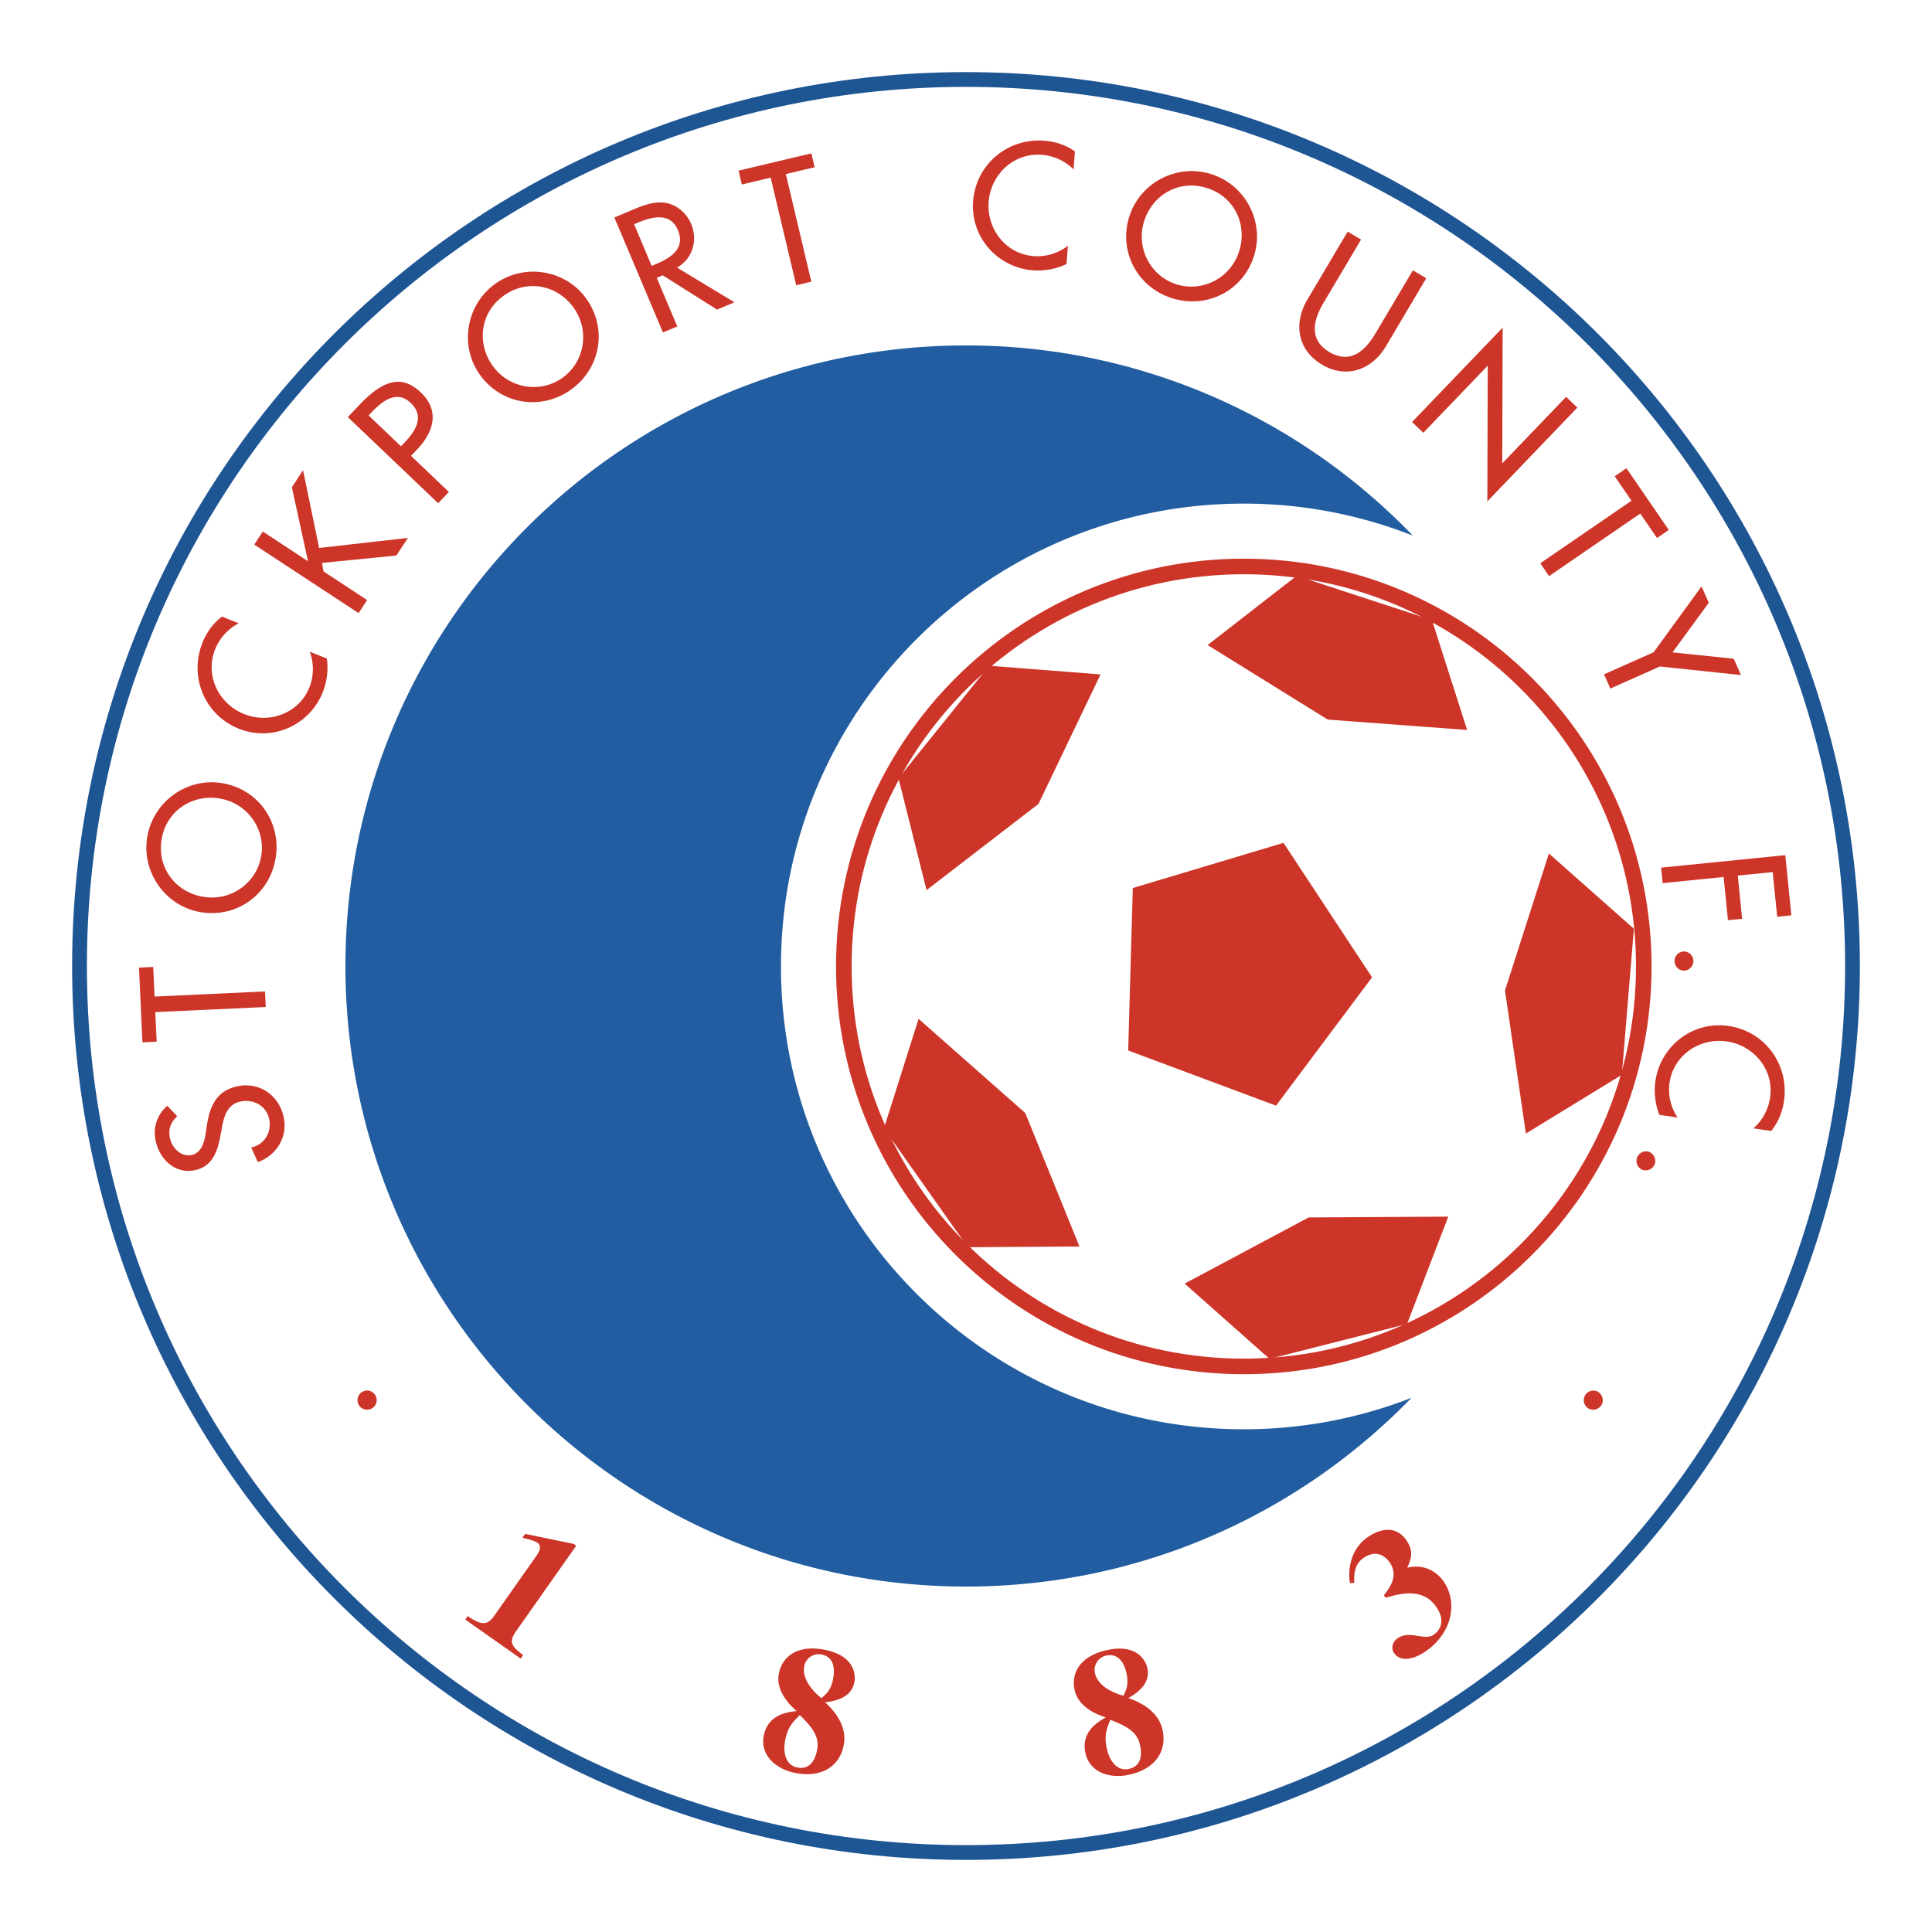
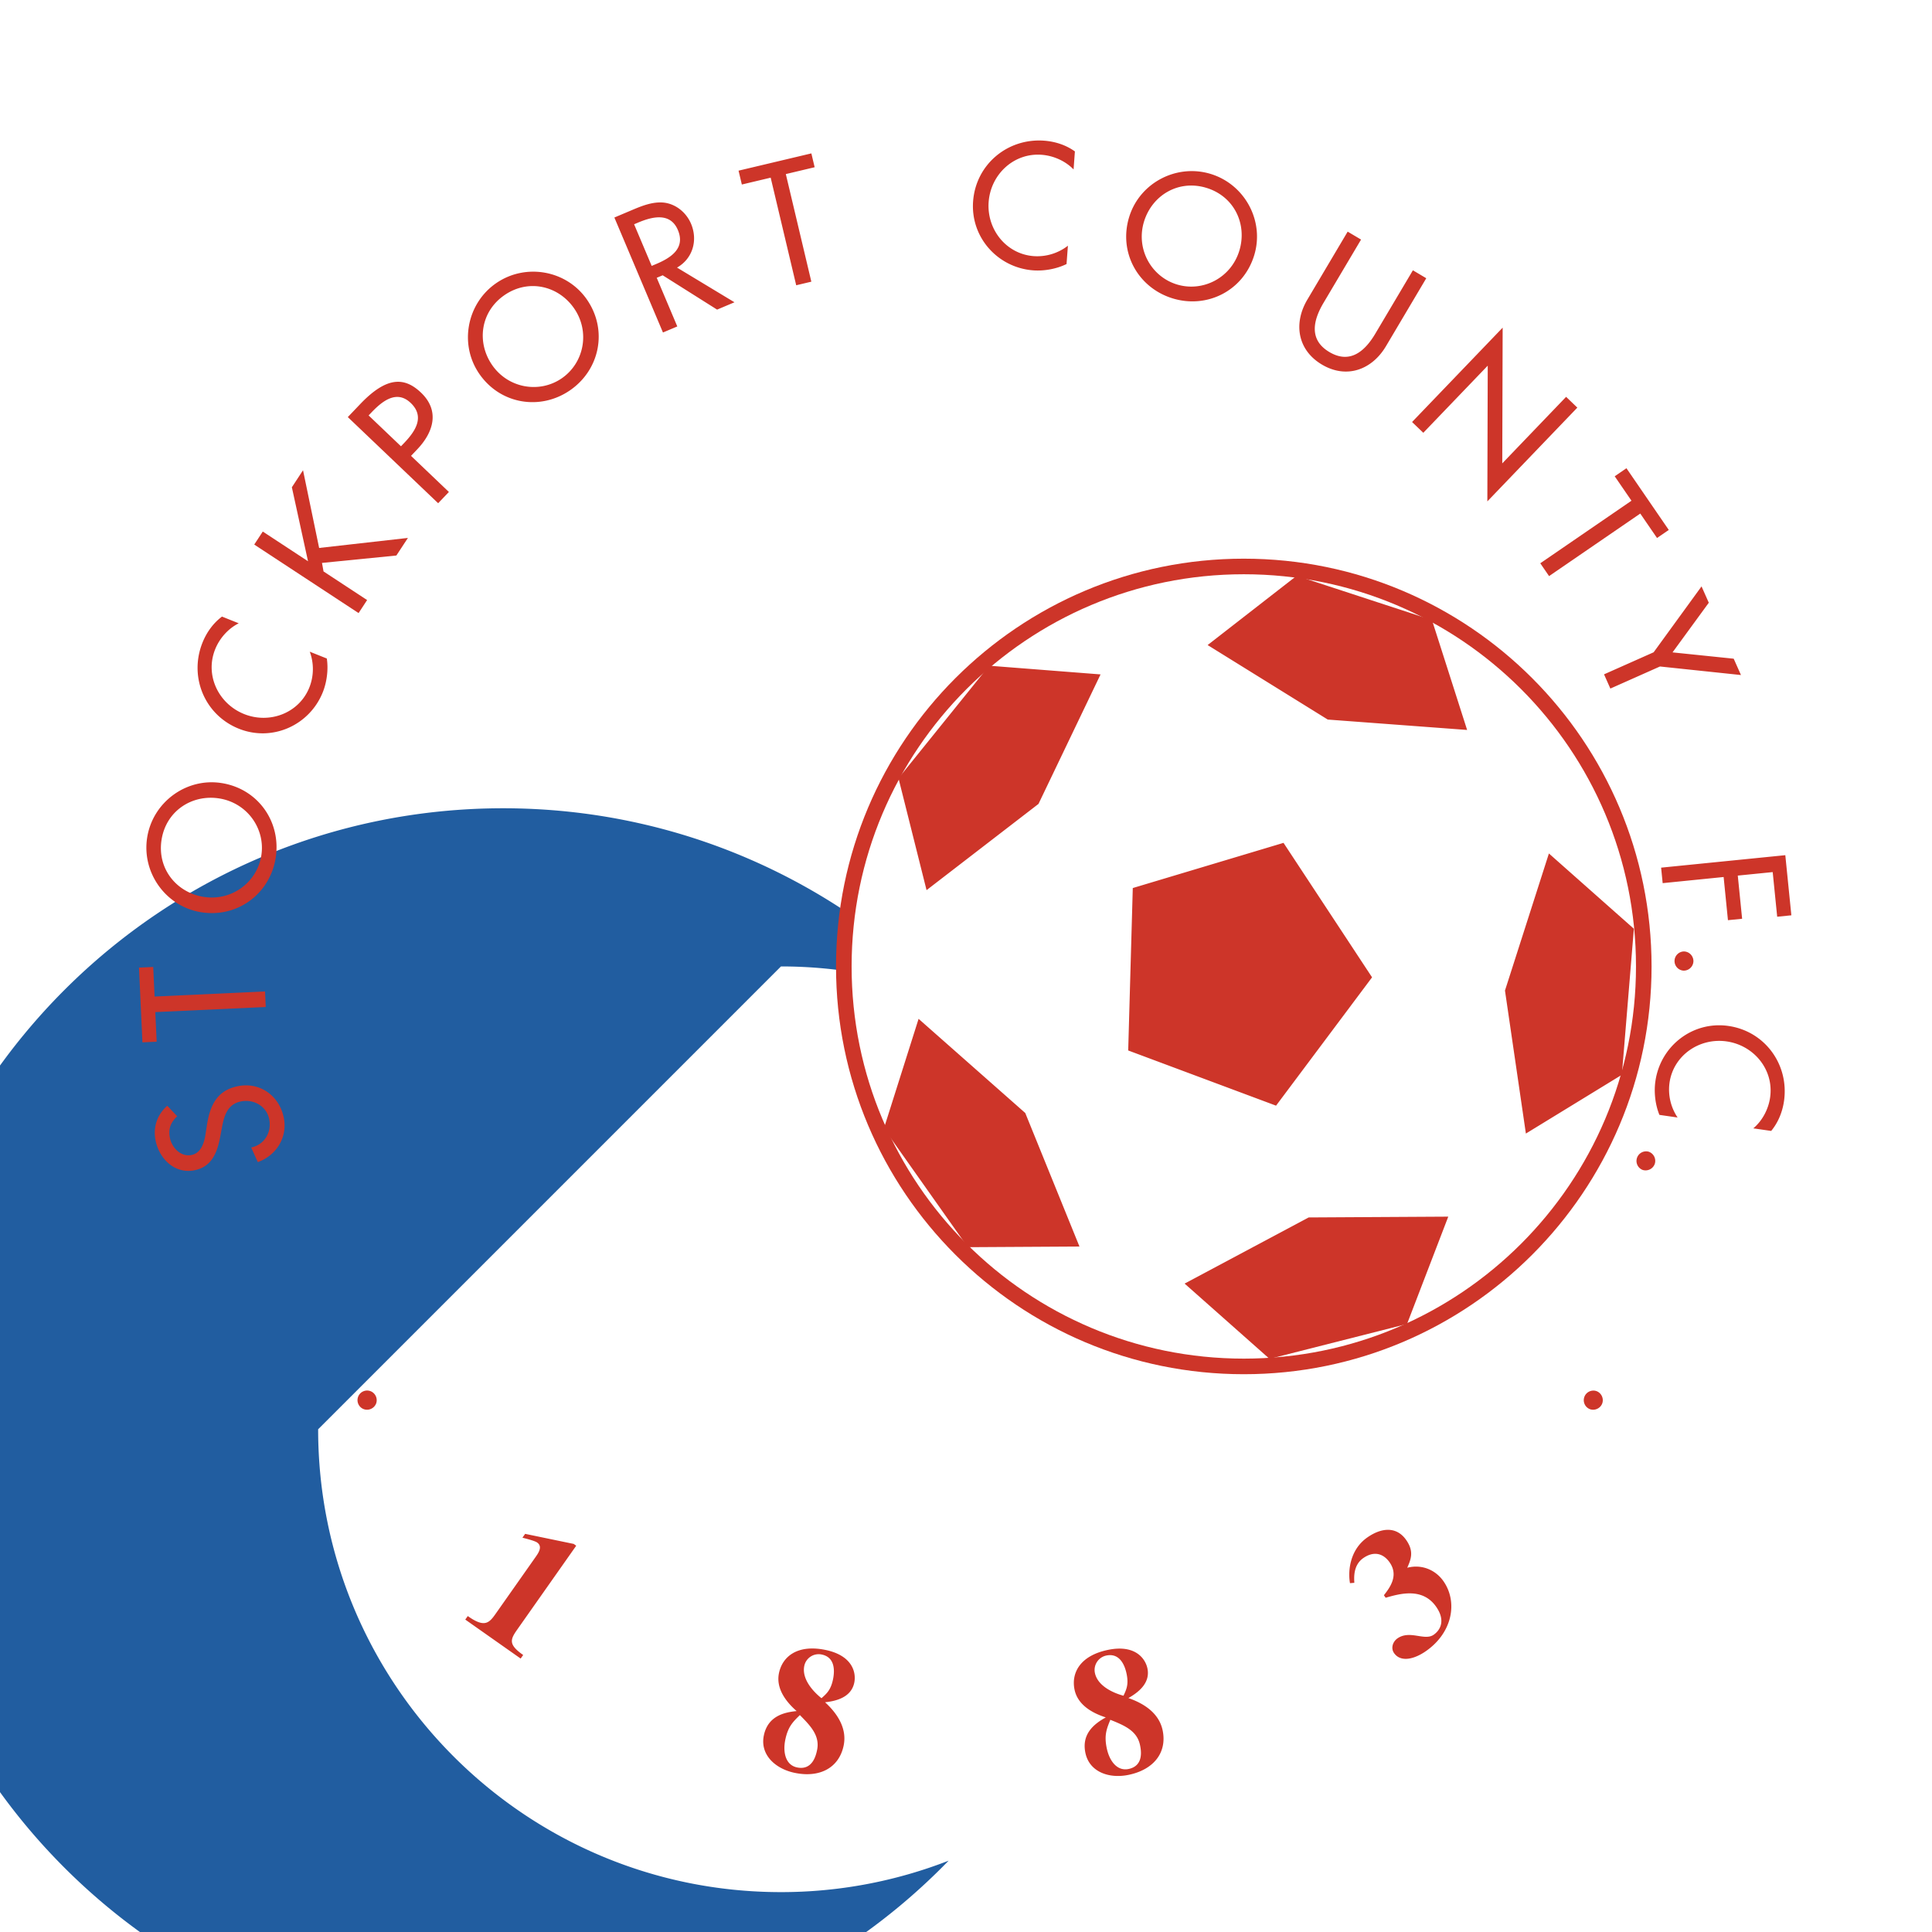
<svg xmlns="http://www.w3.org/2000/svg" width="2500" height="2500" viewBox="0 0 192.756 192.756">
  <g fill-rule="evenodd" clip-rule="evenodd">
-     <path fill="#fff" d="M0 0h192.756v192.756H0V0z" />
-     <path d="M185.561 96.379c0 49.254-39.928 89.184-89.183 89.184-49.253 0-89.183-39.93-89.183-89.184 0-49.255 39.929-89.185 89.183-89.185 49.255 0 89.183 39.93 89.183 89.185z" fill="#1e5593" />
    <path d="M184.088 96.379c0 48.441-39.268 87.709-87.708 87.709-48.442 0-87.71-39.268-87.71-87.709 0-48.443 39.269-87.711 87.71-87.711 48.44-.001 87.708 39.268 87.708 87.711z" fill="#fff" />
-     <path d="M77.917 96.422c0-25.503 20.672-46.177 46.176-46.177a46.03 46.03 0 0 1 16.863 3.191c-11.262-11.689-27.064-18.972-44.577-18.972-34.195 0-61.915 27.719-61.915 61.915 0 34.193 27.719 61.912 61.915 61.912 17.442 0 33.188-7.223 44.442-18.828a46.045 46.045 0 0 1-16.729 3.137c-25.502 0-46.175-20.674-46.175-46.178z" fill="#215da0" />
+     <path d="M77.917 96.422a46.03 46.03 0 0 1 16.863 3.191c-11.262-11.689-27.064-18.972-44.577-18.972-34.195 0-61.915 27.719-61.915 61.915 0 34.193 27.719 61.912 61.915 61.912 17.442 0 33.188-7.223 44.442-18.828a46.045 46.045 0 0 1-16.729 3.137c-25.502 0-46.175-20.674-46.175-46.178z" fill="#215da0" />
    <path d="M164.777 96.422c0 22.469-18.217 40.684-40.684 40.684-22.469 0-40.683-18.215-40.683-40.684 0-22.468 18.214-40.683 40.683-40.683 22.468 0 40.684 18.215 40.684 40.683z" fill="#cd3529" />
    <path d="M163.223 96.422c0 21.609-17.52 39.129-39.129 39.129s-39.129-17.52-39.129-39.129c0-21.61 17.52-39.129 39.129-39.129s39.129 17.519 39.129 39.129z" fill="#fff" />
    <path fill="#cd3529" d="M142.869 61.864l-13.5-4.417-8.883 6.911 11.985 7.433 13.904 1.037-3.506-10.964zM112.561 104.805l.457-16.205 15.039-4.508 8.834 13.416-9.579 12.804-14.751-5.507zM98.693 66.419l-9.051 11.225 2.801 11.166 11.168-8.604 6.192-12.92-11.11-.867zM88.187 112.582l8.37 11.85 11.142-.065-5.408-13.322-10.643-9.395-3.461 10.932zM126.662 135.572l13.719-3.48 4.113-10.707-13.932.08-12.374 6.599 8.474 7.508zM161.812 107.234l1.2-14.572-8.477-7.511-4.383 13.677 2.086 14.268 9.574-5.862zM17.679 111.371c-.659.619-.918 1.283-.716 2.205.212.967 1.109 1.887 2.173 1.652.952-.211 1.246-1.256 1.37-2.076l.147-.947c.298-1.875.967-3.375 2.999-3.82 2.21-.486 4.167.877 4.646 3.055.433 1.969-.682 3.82-2.577 4.506l-.659-1.461c1.342-.277 2.076-1.555 1.789-2.861-.288-1.309-1.59-2.002-2.864-1.723-1.307.287-1.641 1.461-1.846 2.605l-.171.916c-.292 1.52-.806 2.949-2.5 3.322-1.968.434-3.528-1.051-3.933-2.889-.297-1.355.119-2.615 1.151-3.535l.991 1.051zM26.443 98.916l.071 1.553-11.02.508.136 2.953-1.42.066-.343-7.457 1.419-.066.136 2.953 11.021-.51zM26.073 85.345c-.415 2.66-2.935 4.575-5.743 4.138-2.709-.422-4.663-2.8-4.213-5.688.45-2.889 3.034-4.559 5.742-4.137 2.808.438 4.628 3.027 4.214 5.687zm-11.392-1.772c-.548 3.524 1.886 6.895 5.41 7.444 3.656.568 6.864-1.891 7.417-5.447.555-3.559-1.753-6.877-5.41-7.445-3.525-.55-6.868 1.922-7.417 5.448zM23.819 62.186c-1.067.534-1.919 1.509-2.354 2.598-1.037 2.593.335 5.435 2.896 6.459 2.531 1.012 5.478-.086 6.507-2.663a4.983 4.983 0 0 0 .037-3.561l1.702.681c.166 1.098.003 2.349-.401 3.361-1.318 3.297-5.032 4.98-8.375 3.643-3.42-1.368-4.992-5.181-3.63-8.585.405-1.012 1.061-1.941 1.947-2.602l1.671.669zM29.119 48.615l1.114-1.698 1.607 7.753 8.858-1.001-1.152 1.754-7.421.74.153.849 4.349 2.856-.852 1.299-10.41-6.836.852-1.298 4.514 2.964-1.612-7.382zM36.776 41.447l.286-.299c1.06-1.111 2.504-2.29 3.915-.945 1.434 1.369.463 2.816-.629 3.964l-.343.359-3.229-3.079zm4.232 4.035l.615-.646c1.631-1.709 2.281-3.851.381-5.663-1.651-1.573-3.427-1.625-6.071 1.148l-1.232 1.292 9.013 8.594 1.072-1.123-3.778-3.602zM56.048 37.743c-2.217 1.527-5.341 1.011-6.952-1.329-1.556-2.259-1.172-5.31 1.236-6.969 2.408-1.658 5.397-.929 6.952 1.329 1.611 2.34.98 5.442-1.236 6.969zm-6.541-9.494c-2.938 2.024-3.714 6.109-1.69 9.046 2.097 3.047 6.089 3.688 9.054 1.646 2.967-2.042 3.791-6 1.691-9.047-2.023-2.938-6.115-3.669-9.055-1.645zM63.264 22.375l.381-.16c1.414-.599 3.228-1.059 3.987.735.771 1.825-.695 2.768-2.155 3.386l-.458.193-1.755-4.154zm4.284 4.322c1.574-.898 2.092-2.731 1.397-4.374-.463-1.095-1.467-1.943-2.662-2.103-1.133-.131-2.235.317-3.254.749l-1.733.733 4.848 11.471 1.43-.604-2.052-4.853.594-.251 5.429 3.425 1.734-.732-5.731-3.461zM80.948 28.103l-1.51.358-2.547-10.735-2.877.683-.328-1.382 7.264-1.723.328 1.381-2.876.683 2.546 10.735zM107.111 16.905c-.83-.856-2.018-1.375-3.188-1.462-2.783-.208-5.08 1.958-5.285 4.708-.201 2.718 1.734 5.197 4.502 5.403a4.986 4.986 0 0 0 3.406-1.04l-.137 1.829c-.996.49-2.238.711-3.324.63-3.543-.263-6.265-3.298-5.998-6.889.271-3.672 3.434-6.319 7.09-6.048 1.088.081 2.172.427 3.066 1.072l-.132 1.797zM117.408 28.376c-2.572-.794-4.102-3.564-3.266-6.279.809-2.62 3.441-4.21 6.236-3.349 2.793.861 4.074 3.659 3.266 6.279-.835 2.715-3.662 4.143-6.236 3.349zm3.399-11.017c-3.41-1.052-7.096.871-8.146 4.281-1.092 3.535.879 7.064 4.32 8.125 3.439 1.061 7.057-.745 8.146-4.28 1.053-3.409-.912-7.074-4.32-8.126zM135.793 23.902l-3.75 6.323c-1.035 1.748-1.471 3.679.59 4.899 2.061 1.222 3.547-.086 4.582-1.834l3.75-6.322 1.334.792-4.018 6.777c-1.398 2.358-3.932 3.295-6.389 1.838-2.459-1.458-2.854-4.129-1.453-6.488l4.018-6.777 1.336.792zM149.92 32.691l-.039 13.54 6.371-6.638 1.119 1.076-8.978 9.354.039-13.541-6.428 6.697-1.121-1.075 9.037-9.413zM154.551 57.478l-.877-1.28 9.099-6.241-1.673-2.438 1.171-.804 4.223 6.157-1.172.804-1.672-2.438-9.099 6.24zM169.762 58.504l.724 1.63-3.617 4.954 6.102.63.726 1.63-8.082-.852-4.949 2.202-.631-1.419 4.949-2.201 4.778-6.574zM176.863 87.009l-3.484.349.433 4.307-1.414.142-.431-4.307-6.082.612-.155-1.546 12.391-1.244.604 5.998-1.414.142-.448-4.453zM167.965 96.84a.958.958 0 0 1 .058-1.914.97.97 0 0 1 .93.987.967.967 0 0 1-.988.927zM174.928 112.576c.91-.768 1.51-1.918 1.676-3.078.398-2.764-1.605-5.203-4.336-5.596-2.697-.387-5.303 1.375-5.699 4.121a4.995 4.995 0 0 0 .805 3.471l-1.814-.262c-.42-1.027-.557-2.281-.4-3.361.504-3.514 3.717-6.023 7.281-5.512 3.646.521 6.07 3.859 5.551 7.488-.156 1.078-.576 2.135-1.281 2.986l-1.783-.257zM163.889 116.725a.959.959 0 0 1 .598-1.82.97.97 0 0 1 .613 1.207.973.973 0 0 1-1.211.613zM158.656 140.604a.959.959 0 0 1 .598-1.822c.486.16.775.707.611 1.209s-.722.771-1.209.613zM36.329 140.604a.958.958 0 1 1 .597-1.822.97.97 0 0 1 .613 1.209.975.975 0 0 1-1.21.613zM51.946 165.475l-5.525-3.889.249-.352c1.699 1.215 2.147.672 2.791-.242l3.991-5.672c.259-.371.714-1.018.139-1.422-.205-.146-.831-.32-1.468-.482l.271-.383 4.845 1.004.25.18-5.909 8.398c-.695.988-.842 1.479.617 2.504l-.251.356zM80.246 166.197a1.463 1.463 0 0 1 1.745-1.123c1.306.271 1.306 1.58 1.119 2.479-.223 1.061-.629 1.414-1.149 1.877-.158-.125-2.06-1.592-1.715-3.233zm2.135-1.578c-2.822-.592-4.319.66-4.662 2.301-.308 1.463.595 2.775 1.762 3.795-1.259.121-2.869.502-3.271 2.426-.405 1.939 1.16 3.334 3.064 3.734 2.522.529 4.433-.506 4.895-2.709.344-1.641-.525-3.113-1.852-4.33 1.035-.113 2.597-.449 2.912-1.947.212-1.006-.167-2.705-2.848-3.27zm-4.028 8.934c.271-1.289.755-1.758 1.451-2.439 1.032 1.045 2.019 2.045 1.716 3.488-.096.461-.434 2.064-2.002 1.734-1.147-.24-1.432-1.516-1.165-2.783zM109.236 166.898a1.469 1.469 0 0 1 1.156-1.727c1.307-.266 1.826.934 2.01 1.834.217 1.059-.016 1.547-.311 2.178-.193-.052-2.521-.644-2.855-2.285zm1.334-2.294c-2.826.574-3.701 2.316-3.365 3.959.297 1.465 1.646 2.312 3.121 2.783-1.105.613-2.432 1.6-2.039 3.523.396 1.941 2.387 2.604 4.293 2.213 2.525-.514 3.869-2.223 3.42-4.43-.336-1.641-1.717-2.646-3.42-3.236.906-.518 2.207-1.443 1.902-2.945-.205-1.006-1.228-2.414-3.912-1.867zm-.154 9.794c-.264-1.287-.004-1.912.363-2.814 1.363.551 2.664 1.074 2.961 2.523.094.459.422 2.064-1.15 2.387-1.149.233-1.916-.824-2.174-2.096zM134.689 157.953c-.219-1.23-.008-3.354 1.738-4.568 1.418-.988 2.916-1.109 3.873.266.793 1.141.475 1.912.102 2.764 1.467-.385 2.844.236 3.615 1.346 1.441 2.07.91 5.121-1.754 6.973-1.182.826-2.529 1.127-3.178.193-.34-.486-.133-1.135.34-1.465 1.242-.863 2.693.275 3.611-.361.709-.494 1.18-1.461.252-2.791-1.367-1.967-3.648-1.299-5.041-.902l-.174-.25c.553-.719 1.51-1.932.572-3.277-.607-.871-1.547-1.182-2.627-.432-1.021.711-.922 1.959-.896 2.467l-.433.037z" />
  </g>
</svg>